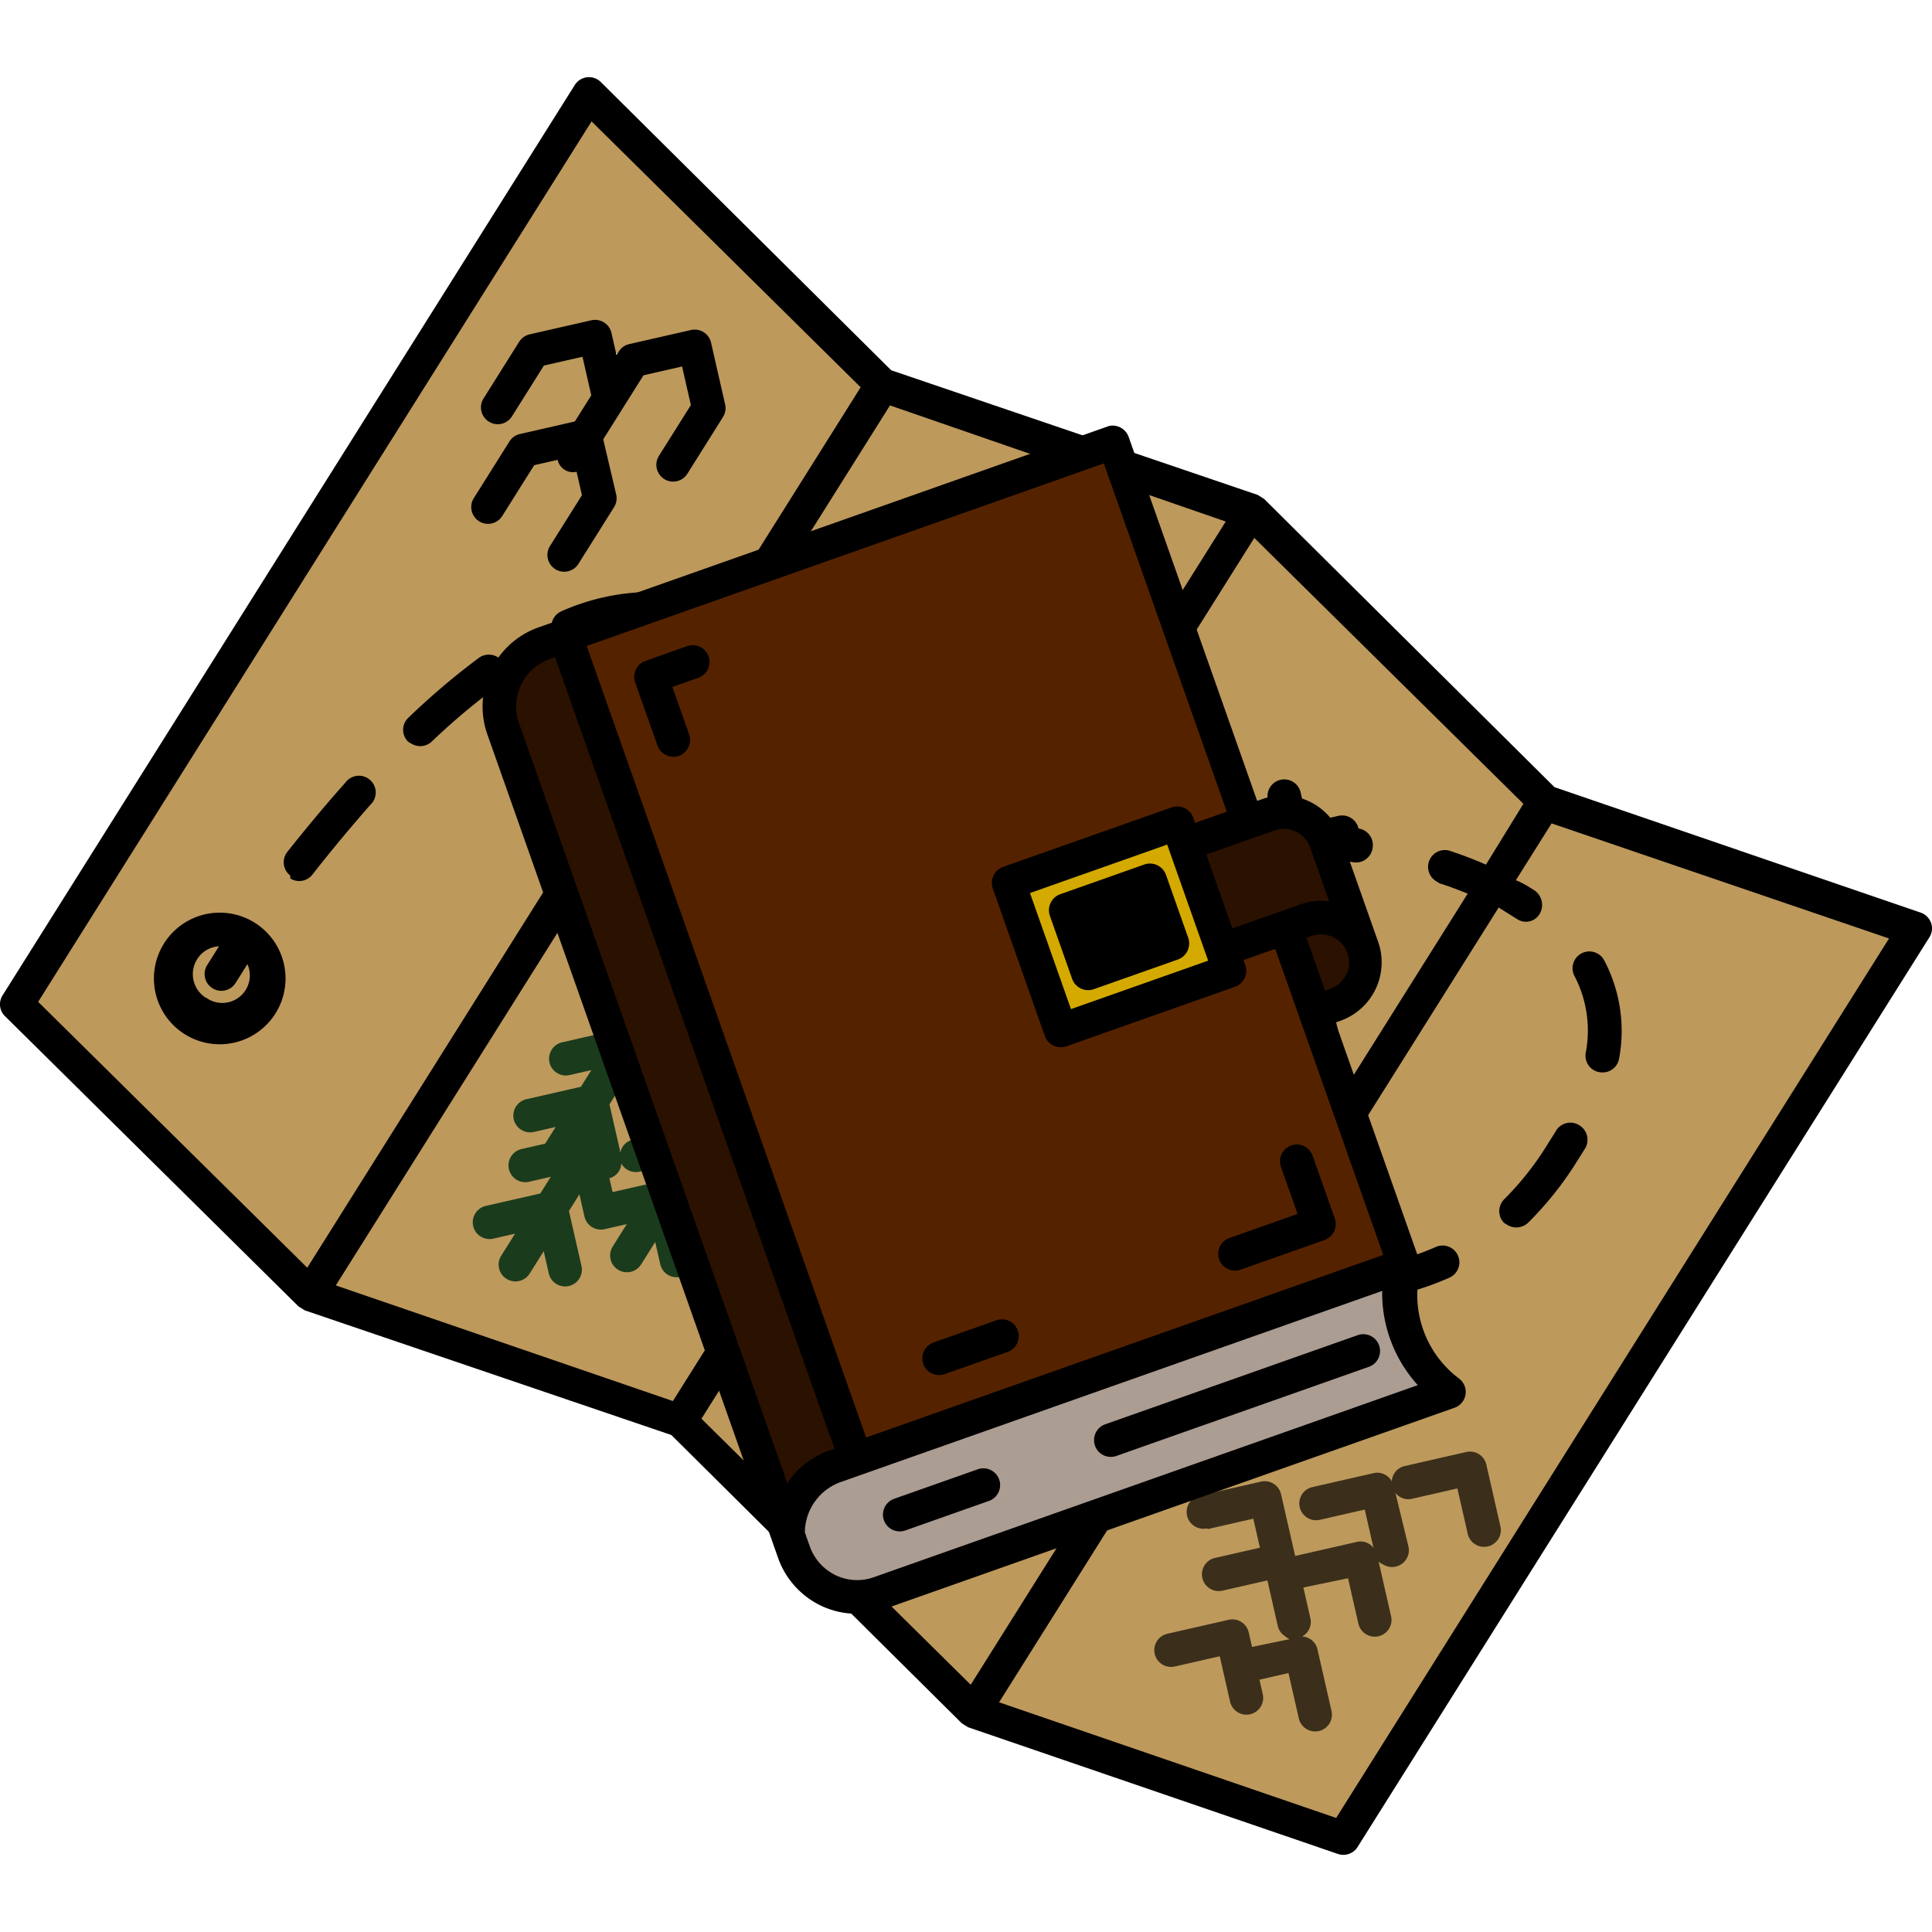
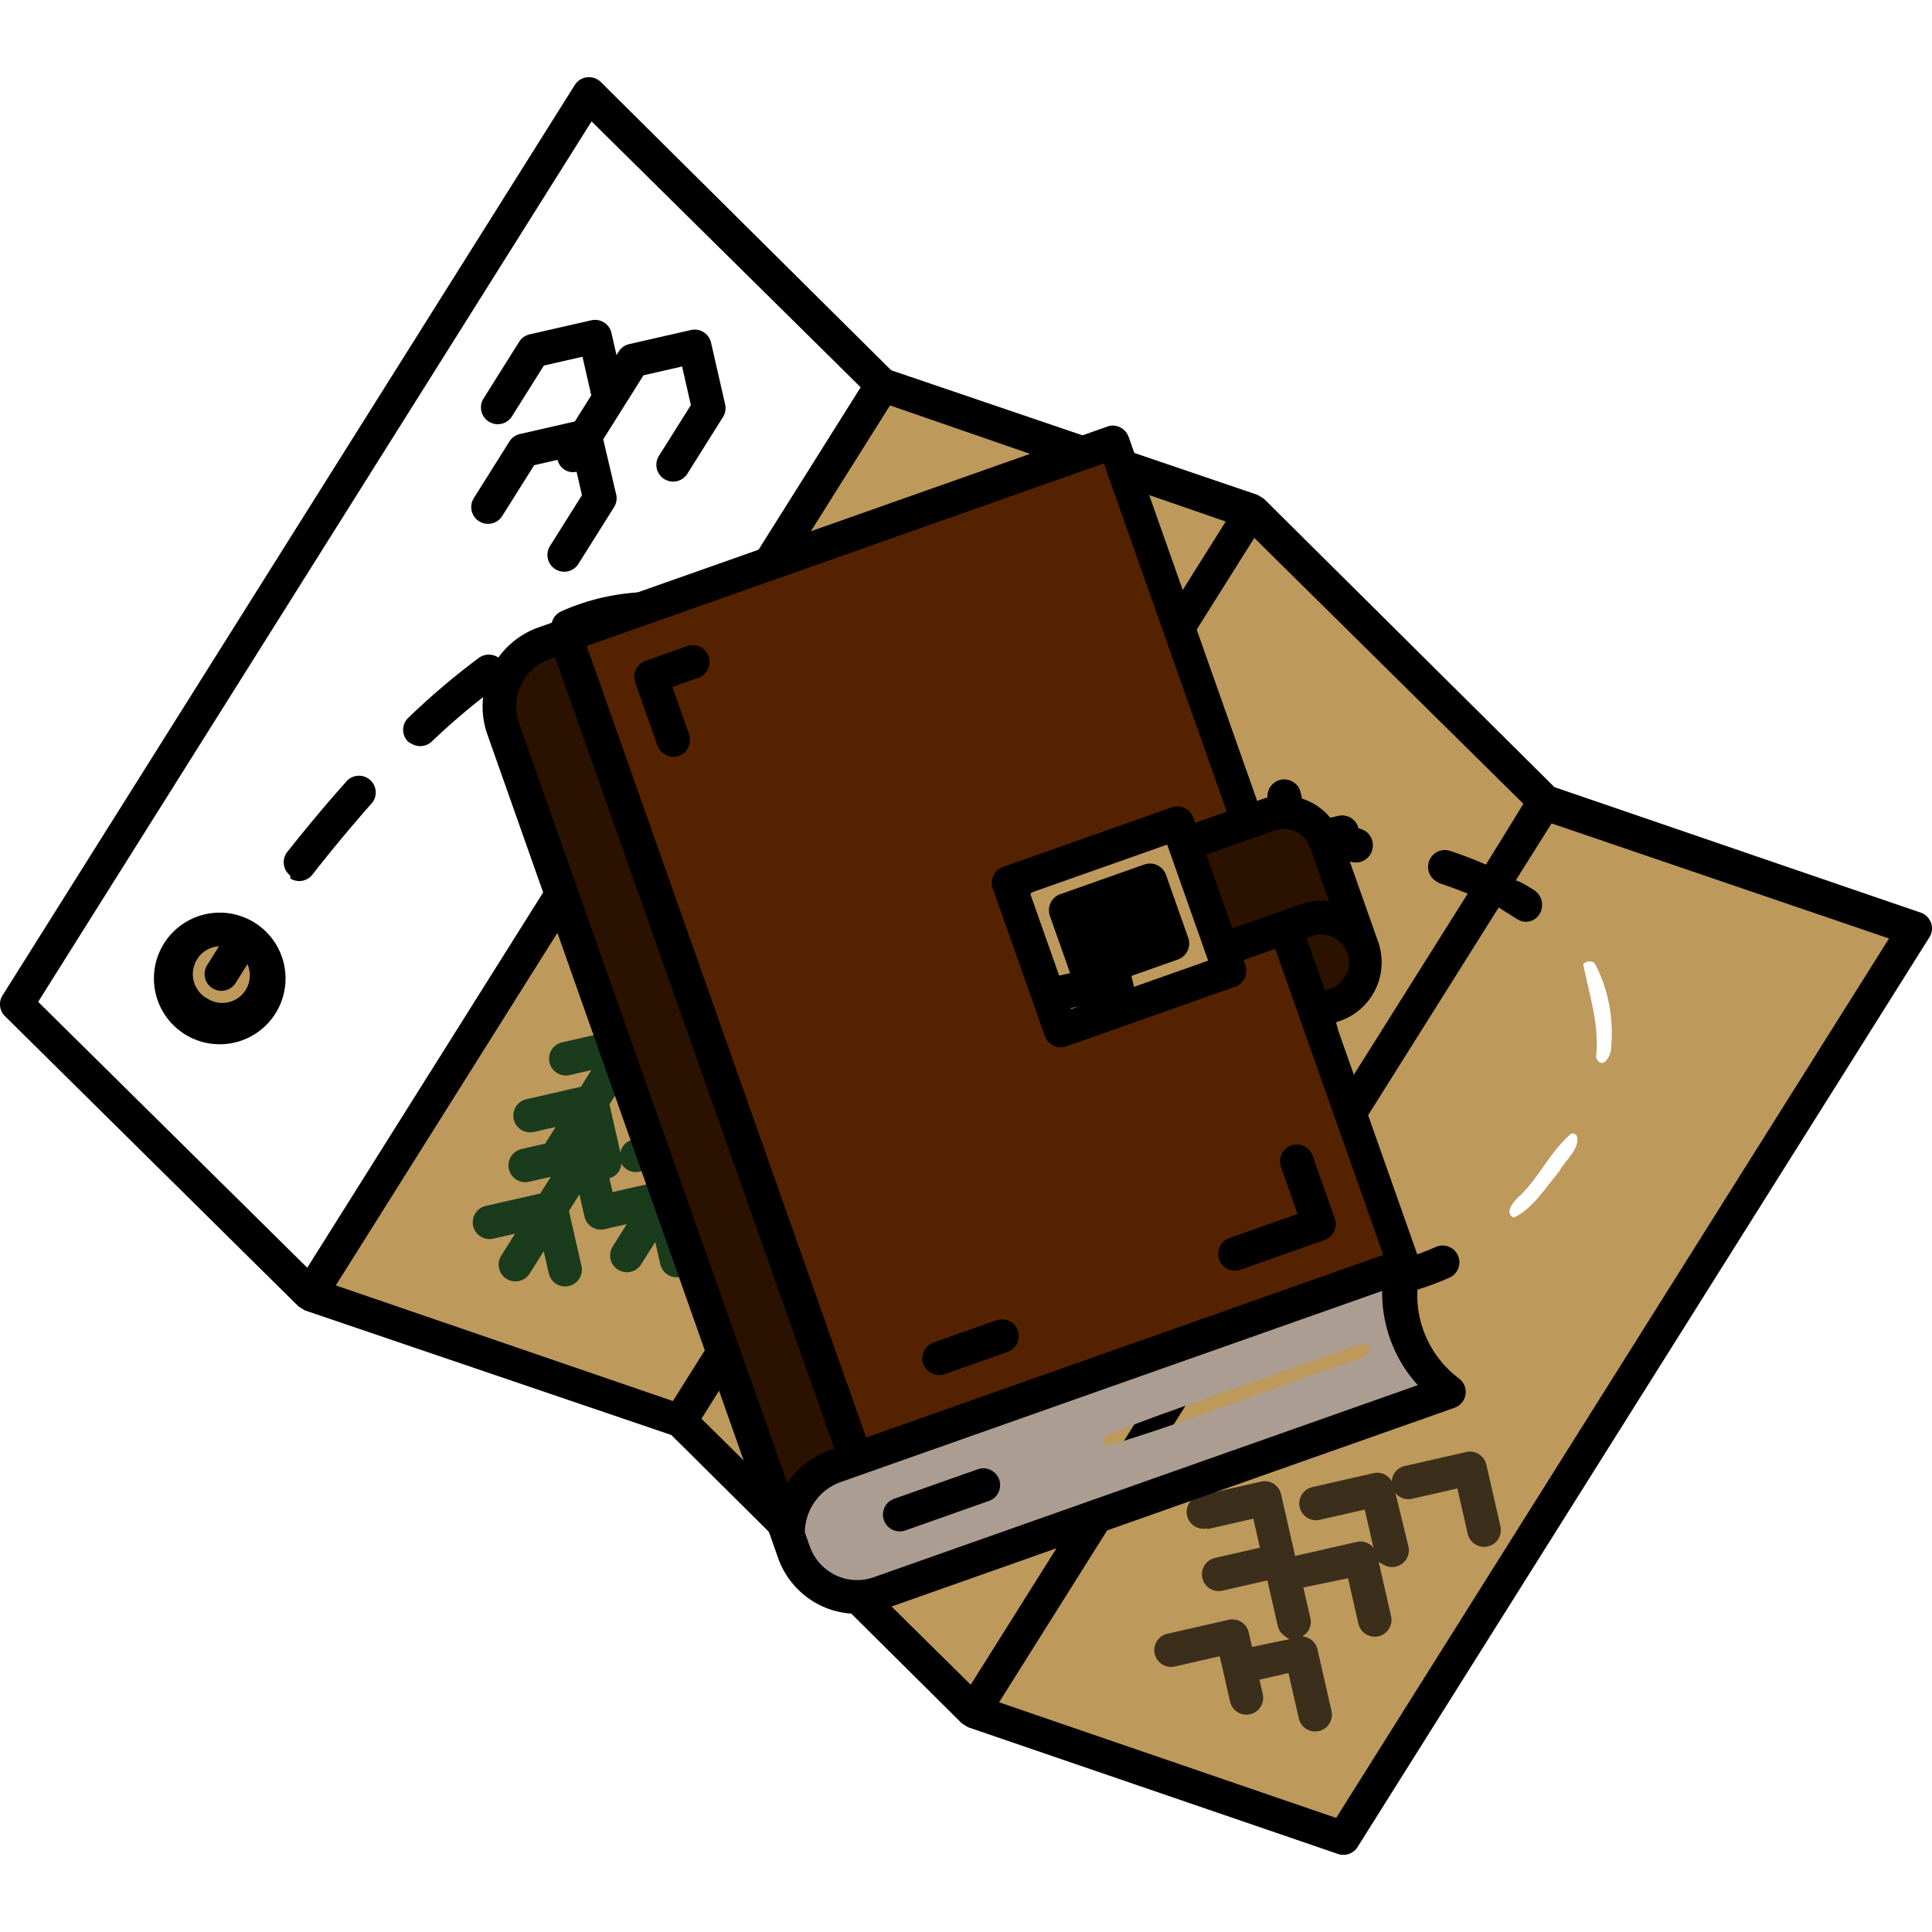
<svg xmlns="http://www.w3.org/2000/svg" xmlns:ns1="http://sodipodi.sourceforge.net/DTD/sodipodi-0.dtd" xmlns:ns2="http://www.inkscape.org/namespaces/inkscape" viewBox="0 0 86.314 86.314" x="0px" y="0px" version="1.1" id="svg22" ns1:docname="icon.svg" width="86.314" height="86.314" ns2:version="1.1 (c68e22c387, 2021-05-23)" ns2:export-filename="D:\code\Quest Map\icon.png" ns2:export-xdpi="569.45532" ns2:export-ydpi="569.45532">
  <defs id="defs26" />
  <ns1:namedview id="namedview24" pagecolor="#505050" bordercolor="#ffffff" borderopacity="1" ns2:pageshadow="0" ns2:pageopacity="0" ns2:pagecheckerboard="1" showgrid="false" width="86.314px" ns2:zoom="6.6498851" ns2:cx="40.677395" ns2:cy="40.376638" ns2:window-width="1920" ns2:window-height="1017" ns2:window-x="1592" ns2:window-y="32" ns2:window-maximized="1" ns2:current-layer="layer4" />
  <title id="title2">Magic set RTE</title>
  <g ns2:groupmode="layer" id="layer4" ns2:label="Map colours" style="display:inline" transform="translate(-12.895,-11.883)">
    <path style="fill:#bd995c;fill-opacity:1;stroke-width:0.03" d="m 67.494,34.726 c -4.882,-1.731 -9.771,-3.441 -14.675,-5.106 -0.949,0.071 -1.113,1.376 -1.698,1.99 -1.653,2.701 -3.45,5.346 -5.013,8.082 0.023,0.836 1.128,1.165 1.529,1.879 0.388,0.607 1.09,1.259 1.084,1.989 -0.451,0.467 -0.772,-0.482 -1.015,-0.737 -0.568,-0.787 -1.133,-1.727 -2.074,-2.083 -0.921,0.568 -1.236,1.813 -1.915,2.65 -5.344,8.572 -10.829,17.061 -16.027,25.721 -0.085,0.961 1.307,0.849 1.908,1.226 4.414,1.486 8.815,3.102 13.247,4.482 0.84,-0.272 1.066,-1.453 1.643,-2.098 2.175,-3.49 4.493,-6.923 6.579,-10.447 0.184,-0.402 -0.711,-1.004 -0.093,-1.276 0.93,0.414 1.334,-0.901 1.811,-1.446 4.967,-7.791 9.926,-15.59 14.709,-23.496 0.244,-0.402 0.654,-1.054 0.002,-1.33 z m -7.055,0.304 c 0.165,2.609 -0.115,5.244 -0.271,7.853 0.126,0.397 -0.215,1.156 -0.584,0.608 -0.048,-2.141 0.242,-4.291 0.158,-6.425 -0.507,-0.866 -1.466,0.093 -2.007,0.43 -0.635,0.381 -1.258,1.045 -1.914,1.257 -0.674,-0.548 -0.325,-1.74 -1.15,-2.122 -1.23,0.267 -2.181,1.414 -3.397,1.69 -0.606,-0.376 0.473,-0.767 0.694,-0.984 1.105,-0.667 2.187,-1.527 3.39,-1.953 0.536,0.63 0.174,2.02 1.17,2.131 1.31,-0.77 2.43,-1.961 3.781,-2.566 0.045,0.022 0.09,0.048 0.129,0.079 z M 48.98,47.123 c 0.097,1.285 -0.448,2.573 -0.841,3.789 -0.047,0.338 -0.605,1.023 -0.766,0.41 0.509,-1.392 0.679,-2.924 1.29,-4.267 0.106,0.011 0.221,0.015 0.317,0.068 z m -2.047,7.784 c 0.42,0.636 0.024,1.526 0.365,2.232 0.08,0.647 0.629,1.225 0.633,1.848 -0.324,0.53 -0.725,-0.401 -0.889,-0.643 -0.436,-1.022 -0.946,-2.303 -0.455,-3.378 0.095,-0.067 0.238,-0.135 0.346,-0.058 z m -5.872,3.41 c 0.498,0.903 0.673,2.018 0.74,3.046 -0.132,0.569 -0.718,0.063 -0.662,-0.324 -0.065,-0.709 -1.159,-0.976 -1.287,-0.158 -0.08,0.817 0.064,1.721 0.47,2.424 1.315,0.122 2.621,-0.727 3.942,-0.653 0.377,0.977 0.712,2.065 0.651,3.108 -0.447,0.605 -0.65,-0.553 -0.772,-0.846 -0.454,-0.75 -1.36,0.062 -1.134,0.726 0.02,0.919 0.4,1.853 0.378,2.74 -0.578,0.427 -0.75,-0.631 -0.815,-0.972 -0.541,-0.911 -1.191,0.206 -1.471,0.739 -0.338,0.5 -0.758,-0.343 -0.373,-0.621 0.736,-0.632 0.084,-1.532 -0.761,-1.16 -0.877,0.169 -0.552,-1.489 -1.526,-1.117 -0.879,0.631 -0.216,1.876 -0.134,2.732 0.124,0.287 0.213,1.225 -0.353,0.842 -0.336,-0.453 -0.548,-1.637 -1.294,-0.938 -0.158,0.32 -0.577,1.039 -1.017,0.729 -0.097,-0.698 1.195,-1.478 0.271,-1.945 -0.388,-0.201 -1.256,0.433 -1.444,-0.123 0.328,-0.761 1.443,-0.544 2.081,-0.877 0.67,-0.062 1.764,-0.86 0.941,-1.485 -0.418,-0.236 -1.197,0.328 -1.458,-0.178 0.359,-0.809 1.735,-0.458 1.903,-1.461 0.029,-0.929 -1.001,-0.512 -1.539,-0.556 -0.418,-0.412 0.344,-0.704 0.671,-0.742 0.827,-0.333 2.204,-0.276 2.47,-1.315 -0.072,-0.948 -1.104,-0.308 -1.602,-0.537 -0.296,-0.629 0.751,-0.622 1.099,-0.786 0.659,-0.111 1.344,-0.425 2.025,-0.292 z" id="path2210" />
-     <path style="fill:#bd995c;fill-opacity:1;stroke-width:0.03" d="m 39.351,16.915 c -0.906,0.432 -1.158,1.646 -1.792,2.399 -7.743,12.364 -15.486,24.727 -23.228,37.091 -0.159,0.944 1.095,1.395 1.565,2.102 3.432,3.376 6.805,6.817 10.292,10.134 0.9,0.326 1.254,-0.952 1.73,-1.466 7.856,-12.269 15.567,-24.632 23.268,-36.999 0.447,-0.512 0.769,-1.32 0.033,-1.725 -3.846,-3.789 -7.7,-7.572 -11.522,-11.386 -0.115,-0.05 -0.23,-0.1 -0.344,-0.15 z m 4.751,10.146 c 0.433,0.984 0.555,2.072 0.828,3.105 -0.657,0.906 -1.108,2.042 -1.935,2.793 -0.753,-0.213 0.091,-0.91 0.229,-1.305 0.484,-0.798 1.299,-1.616 0.748,-2.604 0.042,-0.974 -0.75,-1.481 -1.609,-1.011 -1.38,-0.036 -1.677,1.485 -2.376,2.368 -0.99,1.022 -0.069,2.386 0.028,3.573 -0.072,0.848 -0.877,1.575 -1.286,2.355 -0.191,0.295 -0.624,1.031 -0.918,0.408 0.352,-1.148 1.743,-2.084 1.342,-3.386 -0.438,-1.205 -2.378,-1.733 -3.041,-0.423 -0.474,0.607 -0.803,1.466 -1.375,1.917 -0.787,-0.23 0.117,-0.959 0.244,-1.371 0.589,-0.693 0.767,-1.976 1.859,-1.959 1.048,-0.168 2.278,-0.454 2.65,-1.598 0.296,-0.786 0.005,-1.731 -0.386,-2.416 -0.746,-0.091 -1.599,0.153 -2.24,0.529 -0.578,0.744 -0.903,1.771 -1.656,2.343 -0.554,0.154 -0.36,-0.502 -0.108,-0.746 0.559,-0.801 0.976,-1.819 1.659,-2.454 0.963,-0.111 1.952,-0.651 2.915,-0.437 0.31,0.331 0.329,1.008 0.957,0.93 1.172,-0.085 2.299,-0.597 3.474,-0.612 z m -1.677,11.882 c 0.11,0.641 -0.95,0.406 -1.337,0.532 -1.018,0.082 -2.057,0.603 -3.021,0.643 -0.466,-0.572 0.593,-0.697 0.916,-0.859 1.105,-0.287 2.326,-0.742 3.443,-0.316 z m -7.463,2.764 c 0.365,0.333 -0.494,0.643 -0.616,0.899 -0.886,0.72 -1.799,1.613 -2.785,2.164 -0.599,-0.348 0.16,-0.754 0.413,-1.025 0.889,-0.743 1.718,-1.635 2.747,-2.165 0.087,0.028 0.165,0.078 0.24,0.128 z m -5.91,5.332 c 0.5,0.476 -0.478,0.997 -0.664,1.388 -0.756,0.742 -1.28,1.797 -2.132,2.363 -0.644,-0.336 0.194,-0.934 0.382,-1.292 0.727,-0.875 1.433,-1.853 2.296,-2.531 0.042,0.018 0.082,0.043 0.117,0.072 z m -5.004,6.44 c 1.601,0.904 1.523,3.496 -0.145,4.306 -1.431,0.901 -3.63,-0.253 -3.67,-1.959 -0.213,-1.572 1.364,-3.001 2.91,-2.686 0.321,0.051 0.63,0.166 0.906,0.338 z" id="path2249" />
    <path style="fill:#bd995c;fill-opacity:1;stroke-width:0.03" d="m 69.371,35.776 c -0.951,-0.249 -1.275,1.067 -1.787,1.61 -3.977,6.196 -7.853,12.456 -11.784,18.682 -0.263,1.172 1.241,0.602 1.853,0.454 1.78,-0.305 3.533,-1.007 5.343,-1.027 0.31,0.648 0.143,2.079 1.235,1.701 2.446,-0.476 4.884,-1.263 7.352,-1.492 0.698,1.475 0.725,3.218 1.467,4.645 0.946,0.207 1.113,-1.151 1.643,-1.687 1.353,-2.225 2.851,-4.394 4.115,-6.653 0.092,-0.904 -1.364,-0.783 -1.679,-1.439 0.244,-0.691 1.092,0.122 1.527,0.153 1.009,0.678 1.409,-0.707 1.867,-1.337 0.333,-0.654 1.316,-1.624 0.398,-2.23 -3.872,-3.771 -7.689,-7.603 -11.55,-11.38 z m 1.107,11.427 c 0.303,0.66 0.162,2.089 1.252,1.749 0.6,-0.118 1.341,-0.433 1.745,0.247 0.437,0.189 0.415,0.888 -0.141,0.758 -0.669,0.038 -1.846,-0.56 -1.955,0.423 -0.067,0.432 0.613,1.548 -0.186,1.551 -0.647,-0.488 -0.188,-2.024 -1.297,-1.831 -0.4,-0.015 -1.257,0.501 -1.492,-0.02 -0.089,-0.664 0.999,-0.447 1.349,-0.664 1.024,-0.304 0.112,-1.445 0.249,-2.126 0.125,-0.114 0.319,-0.147 0.476,-0.085 z" id="path2288" />
    <path style="fill:#bd995c;fill-opacity:1;stroke-width:0.03" d="m 97.182,53.379 c -4.9,-1.735 -9.825,-3.395 -14.739,-5.091 -0.937,0.047 -1.102,1.33 -1.673,1.932 -0.589,0.549 -0.694,1.524 0.281,1.664 0.437,0.086 0.331,1.022 -0.131,0.656 -0.624,-0.659 -1.563,-0.622 -1.824,0.341 -3.212,5.11 -6.424,10.221 -9.636,15.331 -0.247,0.424 0.693,1.12 -0.136,1.279 -1.194,-0.035 -1.38,1.467 -2.043,2.189 -3.322,5.368 -6.809,10.644 -9.97,16.105 0.007,0.922 1.322,0.802 1.925,1.18 4.414,1.487 8.815,3.102 13.247,4.481 0.84,-0.273 1.061,-1.457 1.637,-2.104 7.793,-12.42 15.721,-24.757 23.372,-37.264 0.102,-0.271 -0.037,-0.596 -0.31,-0.7 z m -13.054,1.524 c 0.6,1.087 0.86,2.441 0.752,3.688 0.042,0.403 -0.38,1.18 -0.682,0.537 0.172,-1.425 -0.302,-2.8 -0.572,-4.167 0.123,-0.143 0.35,-0.169 0.502,-0.058 z m -0.805,7.683 c 0.231,0.587 -0.519,1.133 -0.767,1.633 -0.611,0.713 -1.165,1.651 -2.032,2.065 -0.486,-0.213 0.071,-0.832 0.316,-1.018 0.837,-0.833 1.368,-2.007 2.26,-2.743 0.078,-0.002 0.161,0.012 0.223,0.063 z m -5.788,5.521 c 0.478,0.412 -0.509,0.666 -0.77,0.763 -1.141,0.32 -2.409,0.863 -3.578,0.61 -0.082,-0.734 1.002,-0.556 1.458,-0.726 0.951,-0.112 1.836,-0.683 2.773,-0.716 0.04,0.022 0.08,0.043 0.117,0.07 z m 1.213,9.174 c 0.35,0.98 0.769,2.059 0.746,3.089 -0.542,0.567 -0.713,-0.552 -0.807,-0.877 -0.016,-0.92 -0.549,-1.848 -1.573,-1.301 -0.42,0.097 -1.1,0.206 -1.413,0.21 -0.318,-0.177 -0.846,0.386 -0.656,0.852 0.045,0.696 0.344,1.438 0.275,2.102 -0.88,-0.054 -1.348,0.677 -0.931,1.464 0.036,0.536 0.442,1.352 -0.007,1.779 -0.497,-0.161 -0.458,-0.993 -0.631,-1.416 0.054,-1.036 -0.792,-1.517 -1.677,-1.011 -0.694,0.052 -1.687,0.385 -1.246,1.263 0.364,0.597 -0.151,1.267 0.205,1.824 0.516,1.019 0.784,2.234 0.85,3.378 -0.278,0.528 -0.602,-0.367 -0.689,-0.589 -0.255,-0.654 -0.219,-2.099 -1.278,-1.685 -0.646,0.031 -1.209,0.547 -1.004,1.218 0.006,0.368 -0.439,0.787 -0.569,0.23 -0.478,-0.727 -0.083,-2.178 -1.11,-2.348 -0.734,0.063 -1.568,0.543 -2.289,0.311 -0.242,-0.55 0.709,-0.557 1.002,-0.718 0.727,-0.106 1.554,-0.545 2.26,-0.258 0.238,0.509 0.427,1.341 1.18,0.982 0.566,-0.064 1.731,-0.389 1.208,-1.176 -0.64,-0.653 -0.303,-1.958 -1.092,-2.419 -0.797,-0.185 -1.873,0.795 -2.531,0.034 0.661,-0.73 1.989,-0.323 2.504,-1.121 0.017,-0.657 -0.129,-2.013 -1.094,-1.664 -0.62,0.021 -1.412,0.487 -1.985,0.148 -0.198,-0.633 0.868,-0.501 1.228,-0.712 0.634,-0.082 1.434,-0.435 1.994,-0.21 0.476,0.981 0.416,2.174 0.989,3.091 1.158,0.087 2.275,-0.58 3.453,-0.594 0.869,-0.337 0.337,-1.555 0.002,-2.099 -0.846,-0.238 -1.81,0.523 -2.626,0.153 -0.223,-0.574 0.716,-0.487 1.049,-0.669 0.875,-0.247 1.784,-0.417 2.673,-0.353 1.017,-0.705 2.364,-0.798 3.569,-0.946 z" id="path2327" />
    <path style="fill:#7787a7;fill-opacity:1;stroke-width:0.024" d="m 55.387,71.563 c -0.961,-0.727 -2.316,-0.561 -3.184,0.231 -1.106,0.9 -2.152,2.398 -1.682,3.879 0.188,0.815 1.163,1.005 1.809,0.602 0.673,-0.45 1.545,-0.539 2.23,-0.061 0.784,0.429 1.837,1.326 2.716,0.587 1.095,-0.916 0.932,-2.67 -0.026,-3.627 -0.538,-0.621 -1.174,-1.162 -1.862,-1.611 z" id="path2955" />
    <path style="fill:#bd995c;fill-opacity:1;stroke-width:0.002" d="m 42.657,63.557 c -0.13,-0.063 -0.279,-0.055 -0.415,-0.015 -0.28,0.063 -0.558,0.128 -0.835,0.186 -0.068,0.015 -0.14,0.036 -0.205,-7.02e-4 -0.103,-0.04 -0.129,-0.154 -0.214,-0.217 -0.179,-0.166 -0.48,-0.166 -0.659,-0.001 -0.109,0.09 -0.162,0.229 -0.178,0.366 -0.016,0.085 -0.089,0.156 -0.174,0.17 -0.231,0.068 -0.386,0.321 -0.341,0.558 0.05,0.231 0.099,0.462 0.16,0.69 0.07,0.212 0.293,0.36 0.516,0.338 0.176,-0.025 0.349,-0.075 0.523,-0.111 0.428,-0.099 0.858,-0.192 1.285,-0.295 0.153,-0.039 0.263,-0.163 0.336,-0.297 0.143,-0.232 0.294,-0.459 0.432,-0.693 0.113,-0.21 0.043,-0.494 -0.152,-0.63 -0.024,-0.019 -0.053,-0.031 -0.078,-0.047 z" id="path16810" />
    <path style="fill:#bd995c;fill-opacity:1;stroke-width:0.03" d="m 70.746,56.432 c -2.241,0.551 -4.544,0.962 -6.746,1.601 -0.59,0.603 0.117,1.574 0.129,2.33 0.029,0.374 0.452,1.387 -0.306,1.129 -0.73,-1.621 -0.7,-3.527 -1.455,-5.151 -1.322,-0.068 -2.635,0.524 -3.955,0.71 -1.047,0.197 -2.122,0.518 -3.172,0.383 -0.972,0.588 -1.313,1.845 -2.002,2.709 -0.425,0.593 -1.23,1.634 -0.141,2.01 0.517,0.418 1.297,0.647 1.675,1.183 0.006,0.728 -0.806,0.055 -1.115,-0.103 -0.643,-0.297 -1.659,-1.375 -2.147,-0.344 -2.507,4.107 -5.157,8.16 -7.574,12.302 0.079,0.882 1.192,1.355 1.699,2.057 3.405,3.341 6.743,6.759 10.209,10.034 0.948,0.296 1.298,-0.997 1.796,-1.551 3.359,-5.266 6.708,-10.544 9.949,-15.883 0.029,-1.017 -1.324,-0.736 -1.978,-1.1 -0.374,-0.052 -0.847,-0.424 -0.355,-0.728 1.072,-0.015 2.075,0.646 3.136,0.554 1.439,-2.028 2.676,-4.221 4.038,-6.312 -0.014,-1.566 -0.66,-3.113 -0.921,-4.672 -0.131,-0.449 -0.107,-1.196 -0.763,-1.158 z m -8.805,10.414 c 0.239,0.326 -0.271,0.601 -0.534,0.335 -1.313,-0.528 -2.681,-1.038 -3.835,-1.866 0.212,-0.751 0.981,-0.027 1.42,0.083 0.984,0.479 2.008,0.888 2.948,1.449 z m -6.288,4.209 c 1.524,0.955 3.331,2.455 3.009,4.469 -0.365,1.111 -1.303,2.699 -2.697,2.103 -0.944,-0.223 -1.698,-1.142 -2.666,-1.09 -0.923,0.727 -2.412,0.937 -3.146,-0.174 -1.096,-1.515 0.045,-3.466 1.142,-4.63 0.997,-1.126 2.795,-1.841 4.124,-0.822 0.077,0.049 0.156,0.094 0.233,0.143 z" id="path2366" />
    <path style="fill:#bd995c;fill-opacity:1;stroke-width:0.002" d="m 22.862,53.702 c -0.183,-0.073 -0.382,-0.017 -0.567,0.023 -0.411,0.111 -0.779,0.379 -1.002,0.743 -0.376,0.555 -0.359,1.33 0.007,1.885 0.162,0.249 0.385,0.461 0.653,0.59 0.519,0.314 1.206,0.315 1.729,0.01 0.357,-0.199 0.63,-0.537 0.769,-0.919 0.144,-0.404 0.128,-0.862 -0.043,-1.255 -0.097,-0.233 -0.383,-0.359 -0.62,-0.273 -0.165,0.051 -0.265,0.2 -0.348,0.341 -0.165,0.251 -0.316,0.504 -0.488,0.747 -0.117,0.11 -0.329,0.069 -0.398,-0.075 -0.046,-0.085 -0.034,-0.195 0.031,-0.267 0.176,-0.292 0.364,-0.578 0.533,-0.875 0.124,-0.237 0.009,-0.56 -0.237,-0.667 -0.007,-0.004 -0.014,-0.007 -0.02,-0.011 z" id="path2476" />
  </g>
  <g ns2:groupmode="layer" id="layer3" ns2:label="Map outline" style="display:inline" transform="translate(-12.895,-11.883)">
    <path d="m 98.699,52.653 -16.356,-5.603 -12.976,-12.88 -0.059,-0.037 -0.076,-0.048 -0.085,-0.053 -0.059,-0.037 -16.378,-5.57 -12.976,-12.88 a 0.75,0.75 0 0 0 -1.159,0.134 l -25.565,40.673 a 0.74,0.74 0 0 0 0.111,0.932 l 13.111,12.965 0.059,0.037 0.076,0.048 0.085,0.053 0.059,0.037 16.378,5.57 12.976,12.88 0.135,0.085 0.144,0.09 16.522,5.66 a 0.75,0.75 0 0 0 0.88,-0.309 l 25.544,-40.639 a 0.74,0.74 0 0 0 0.077,-0.649 0.77,0.77 0 0 0 -0.467,-0.459 z M 45.597,41.15 a 6.12,6.12 0 0 1 2.16,2.539 0.76,0.76 0 0 0 0.29,0.347 0.75,0.75 0 0 0 1.088,-0.923 7.61,7.61 0 0 0 -2.689,-3.238 l 6.21,-9.88 15,5.188 -16.092,25.603 -0.161,-0.101 a 0.76,0.76 0 0 0 -1.031,0.25 0.74,0.74 0 0 0 0.241,1.026 l 0.152,0.096 -7.807,12.42 -15.06,-5.167 z m 33.684,9.361 c -0.5,-0.22 -1.032,-0.425 -1.59,-0.609 a 0.75,0.75 0 0 0 -0.644,1.344 l 0.161,0.101 c 0.436,0.133 0.851,0.299 1.258,0.46 l -5.263,8.373 -1.043,-4.447 a 0.75,0.75 0 0 0 -0.847,-0.532 l -7.551,1.679 -0.314,-1.379 a 0.75,0.75 0 0 0 -0.897,-0.564 l -6.508,1.484 12.889,-20.506 12.022,11.879 z m -27.236,12.326 c 0.652,0.41 1.321,0.83 2.052,1.207 a 0.751,0.751 0 0 0 0.747,-1.302 c -0.686,-0.431 -1.361,-0.785 -2.001,-1.175 l 2.405,-3.827 a 0.7,0.7 0 0 0 0.212,0.133 0.74,0.74 0 0 0 0.566,0.096 l 6.137,-1.363 0.314,1.379 0.786,3.447 a 0.75,0.75 0 0 0 0.897,0.564 0.75,0.75 0 0 0 0.564,-0.897 l -0.629,-2.758 6.811,-1.554 1.179,5.171 -3.927,6.248 a 25,25 0 0 1 -2.458,-0.6 0.762,0.762 0 0 0 -0.626,1.39 0.69,0.69 0 0 0 0.169,0.106 c 0.691,0.198 1.366,0.363 2.039,0.514 L 56.263,87.151 44.233,75.266 Z M 39.324,17.306 51.346,29.185 26.622,68.52 14.6,56.641 Z m 33.266,75.796 -15.06,-5.167 11.362,-18.076 0.438,0.074 a 0.75,0.75 0 0 0 0.409,-1.42 l 10.111,-16.086 c 0.262,0.165 0.516,0.325 0.754,0.474 l 0.085,0.053 a 0.71,0.71 0 0 0 1,-0.257 0.79,0.79 0 0 0 -0.27,-1.055 c -0.246,-0.154 -0.516,-0.325 -0.802,-0.433 l 1.596,-2.54 15.076,5.141 z" id="path4-0" />
    <path d="m 24.325,53.139 -0.102,-0.064 a 2.94,2.94 0 1 0 0.102,0.064 z m -2.23,3.323 a 1.25,1.25 0 0 1 -0.388,-1.732 1.23,1.23 0 0 1 0.972,-0.57 c -0.335,0.533 -0.532,0.847 -0.532,0.847 a 0.75,0.75 0 0 0 1.27,0.798 c 0,0 0.192,-0.305 0.532,-0.847 a 1.23,1.23 0 0 1 -1.849,1.495 z" id="path6-9" />
    <path d="m 67.946,50.166 a 0.75,0.75 0 0 0 0.897,0.564 l 1.379,-0.314 0.314,1.379 a 0.75,0.75 0 0 0 0.897,0.564 0.75,0.75 0 0 0 0.564,-0.897 l -0.292,-1.282 c 0.32,0.036 0.899,0.092 1.632,0.223 a 0.75,0.75 0 0 0 0.879,-0.628 0.75,0.75 0 0 0 -0.628,-0.879 v 0 a 0.75,0.75 0 0 0 -0.897,-0.564 l -1.379,0.314 -0.314,-1.379 a 0.75,0.75 0 0 0 -1.462,0.333 l 0.314,1.379 -1.379,0.314 a 0.75,0.75 0 0 0 -0.526,0.874 z" id="path8-6" />
-     <path d="m 83.238,55.491 a 5.26,5.26 0 0 1 0.5,3.432 0.75,0.75 0 0 0 0.348,0.762 0.71,0.71 0 0 0 0.269,0.098 0.75,0.75 0 0 0 0.879,-0.628 6.76,6.76 0 0 0 -0.669,-4.366 0.75,0.75 0 1 0 -1.327,0.702 z" id="path10-9" />
-     <path d="m 82.398,62.427 c -0.133,0.212 -0.271,0.432 -0.415,0.66 a 13.22,13.22 0 0 1 -1.876,2.364 0.75,0.75 0 0 0 -0.019,1.063 l 0.152,0.096 a 0.77,0.77 0 0 0 0.927,-0.103 15.11,15.11 0 0 0 2.102,-2.612 c 0.154,-0.246 0.309,-0.491 0.452,-0.72 a 0.76,0.76 0 0 0 -0.277,-1.025 0.75,0.75 0 0 0 -1.047,0.275 z" id="path12-8" />
    <path d="m 57.619,65.939 0.068,0.043 c 1.271,0.646 2.527,1.222 3.669,1.68 a 0.752,0.752 0 0 0 0.624,-1.368 c -1.153,-0.477 -2.375,-1.032 -3.663,-1.688 a 0.751,0.751 0 0 0 -0.739,1.307 z" id="path14-6" />
    <path d="m 35.353,41.456 a 0.75,0.75 0 0 0 -1.07,-0.177 32.5,32.5 0 0 0 -3.141,2.667 0.74,0.74 0 0 0 -0.027,1.058 0.55,0.55 0 0 0 0.152,0.096 0.75,0.75 0 0 0 0.916,-0.086 30.09,30.09 0 0 1 3.02,-2.531 0.75,0.75 0 0 0 0.15,-1.028 z" id="path16-7" />
    <path d="m 48.487,51.341 a 27.46,27.46 0 0 0 1.015,-3.851 0.75,0.75 0 0 0 -1.482,-0.235 26.82,26.82 0 0 1 -0.962,3.635 l -0.085,0.135 a 0.74,0.74 0 0 0 0.312,0.857 0.58,0.58 0 0 0 0.161,0.101 0.75,0.75 0 0 0 0.941,-0.483 z" id="path18" />
    <path d="m 73.055,69.925 a 0.74,0.74 0 0 0 0.475,0.109 13.14,13.14 0 0 0 4.122,-1.071 0.75,0.75 0 1 0 -0.617,-1.368 11.76,11.76 0 0 1 -3.656,0.95 0.75,0.75 0 0 0 -0.651,0.772 0.76,0.76 0 0 0 0.327,0.607 z" id="path20" />
    <path d="m 42.895,39.098 a 0.76,0.76 0 0 0 -0.698,-0.769 10,10 0 0 0 -4.246,0.874 0.75,0.75 0 0 0 -0.371,0.948 0.76,0.76 0 0 0 0.29,0.347 0.72,0.72 0 0 0 0.687,0.054 8.33,8.33 0 0 1 3.595,-0.74 0.76,0.76 0 0 0 0.744,-0.714 z" id="path22" />
    <path d="m 46.028,55.122 a 5.64,5.64 0 0 0 1.189,4.291 1,1 0 0 0 0.195,0.122 0.75,0.75 0 0 0 0.943,-1.049 4.08,4.08 0 0 1 -0.822,-3.221 0.75,0.75 0 0 0 -0.671,-0.812 0.76,0.76 0 0 0 -0.834,0.669 z" id="path24" />
    <path d="m 25.869,51.133 a 0.75,0.75 0 0 0 0.988,-0.182 c 0.842,-1.077 1.702,-2.107 2.577,-3.105 a 0.75,0.75 0 1 0 -1.112,-0.994 c -0.873,0.975 -1.749,2.031 -2.594,3.094 a 0.75,0.75 0 0 0 0.131,1.051 z" id="path26" />
    <path d="m 43.951,65.793 a 0.75,0.75 0 0 0 0.897,0.564 0.75,0.75 0 0 0 0.564,-0.897 L 44.783,62.702 v 0 a 0.74,0.74 0 0 0 -0.112,-0.236 v 0 c 0,0 0,0 0,0 A 0.59,0.59 0 0 0 44.477,62.344 l -0.068,-0.043 a 0.58,0.58 0 0 0 -0.152,-0.096 l -0.068,-0.043 a 0.66,0.66 0 0 0 -0.266,0.01 l -2.758,0.629 a 0.73,0.73 0 0 0 -0.554,0.561 l -0.487,-2.137 0.468,-0.745 0.226,0.993 a 0.75,0.75 0 0 0 0.897,0.564 0.75,0.75 0 0 0 0.564,-0.897 l -0.629,-2.758 v 0 a 0.74,0.74 0 0 0 -0.112,-0.236 v 0 c 0,0 0,0 0,0 a 0.59,0.59 0 0 0 -0.195,-0.122 l -0.11,-0.069 a 0.58,0.58 0 0 0 -0.152,-0.096 l -0.068,-0.043 a 0.66,0.66 0 0 0 -0.266,0.01 l -2.758,0.629 a 0.75,0.75 0 0 0 0.333,1.462 l 0.993,-0.226 -0.468,0.745 -2.454,0.56 a 0.75,0.75 0 0 0 0.333,1.462 l 0.993,-0.226 -0.468,0.745 -1.075,0.245 a 0.75,0.75 0 0 0 0.333,1.462 l 0.993,-0.226 -0.468,0.745 -2.454,0.56 a 0.75,0.75 0 0 0 0.333,1.462 l 0.993,-0.226 -0.623,0.991 a 0.75,0.75 0 0 0 1.27,0.798 l 0.633,-1.008 0.226,0.993 a 0.75,0.75 0 0 0 0.897,0.564 0.75,0.75 0 0 0 0.564,-0.897 l -0.56,-2.454 0.468,-0.745 0.226,0.993 a 0.75,0.75 0 0 0 0.897,0.564 l 0.993,-0.226 -0.633,1.008 a 0.75,0.75 0 0 0 1.27,0.798 l 0.633,-1.008 0.226,0.993 a 0.75,0.75 0 0 0 0.897,0.564 0.75,0.75 0 0 0 0.564,-0.897 l -0.56,-2.454 0.468,-0.745 z m -3.688,-0.653 -0.142,-0.62 a 0.71,0.71 0 0 0 0.532,-0.658 0.74,0.74 0 0 0 0.809,0.367 l 0.993,-0.226 -0.468,0.745 z" id="path28" style="fill:#1b3b1d;fill-opacity:1" />
    <path d="m 39.845,31.511 1.799,-2.862 1.724,-0.393 0.393,1.724 -1.432,2.277 a 0.75,0.75 0 0 0 1.27,0.798 l 1.596,-2.54 a 0.75,0.75 0 0 0 0.096,-0.566 l -0.629,-2.758 a 0.75,0.75 0 0 0 -0.897,-0.564 l -2.758,0.629 a 0.75,0.75 0 0 0 -0.468,0.332 l -0.101,0.161 -0.226,-0.993 a 0.75,0.75 0 0 0 -0.897,-0.564 l -2.758,0.629 a 0.75,0.75 0 0 0 -0.468,0.332 l -1.596,2.54 a 0.75,0.75 0 0 0 1.27,0.798 l 1.431,-2.277 1.724,-0.393 0.393,1.724 -0.734,1.168 -2.454,0.56 a 0.75,0.75 0 0 0 -0.468,0.332 l -1.596,2.54 a 0.75,0.75 0 0 0 1.27,0.798 l 1.431,-2.277 1.048,-0.239 a 0.7,0.7 0 0 0 0.847,0.532 l 0.239,1.048 -1.432,2.277 a 0.75,0.75 0 0 0 1.27,0.798 l 1.596,-2.54 a 0.75,0.75 0 0 0 0.096,-0.566 z" id="path30" />
    <path d="m 60.982,35.277 a 0.75,0.75 0 0 0 -1.191,-0.642 l -3.458,2.551 -0.377,-1.655 a 0.74,0.74 0 0 0 -0.439,-0.524 0.76,0.76 0 0 0 -0.679,0.046 l -3.822,2.322 a 0.74,0.74 0 0 0 -0.253,1.022 0.84,0.84 0 0 0 0.245,0.249 0.75,0.75 0 0 0 0.785,0.009 l 2.938,-1.78 0.396,1.737 a 0.72,0.72 0 0 0 0.469,0.531 0.76,0.76 0 0 0 0.705,-0.088 l 3.097,-2.258 -0.272,6.502 a 0.75,0.75 0 1 0 1.494,0.065 z" id="path32" style="fill:#3b2f1b;fill-opacity:1" />
    <path d="m 55.772,70.531 c -2.54,-1.596 -4.83,0.637 -5.703,2.026 -0.692,1.101 -1.513,3.478 0.333,4.638 a 2.18,2.18 0 0 0 2.588,-0.039 c 0.445,-0.276 0.559,-0.345 1.017,-0.058 1.634,1.027 3.175,1.996 4.638,-0.333 1.251,-1.99 0.175,-4.319 -2.873,-6.235 z m -0.967,5.298 a 2.18,2.18 0 0 0 -2.588,0.039 c -0.445,0.276 -0.559,0.345 -1.017,0.058 -1.024,-0.644 0.107,-2.519 0.139,-2.57 0.032,-0.051 1.73,-2.752 3.634,-1.554 1.084,0.681 3.481,2.448 2.401,4.167 -0.633,1.008 -0.75,1.005 -2.57,-0.139 z" id="path34" />
    <path d="m 66.861,80.194 2.027,-0.462 0.296,1.296 -2.027,0.462 a 0.75,0.75 0 0 0 0.333,1.462 l 2.027,-0.462 0.462,2.027 a 0.74,0.74 0 0 0 0.332,0.468 0.69,0.69 0 0 0 0.203,0.128 l -1.683,0.348 -0.148,-0.648 a 0.75,0.75 0 0 0 -0.897,-0.564 l -2.758,0.629 a 0.75,0.75 0 0 0 0.333,1.462 l 2.027,-0.462 0.462,2.027 a 0.75,0.75 0 0 0 0.897,0.564 0.75,0.75 0 0 0 0.564,-0.897 l -0.148,-0.648 1.296,-0.296 0.462,2.027 a 0.75,0.75 0 0 0 0.897,0.564 0.75,0.75 0 0 0 0.564,-0.897 l -0.629,-2.758 a 0.74,0.74 0 0 0 -0.681,-0.57 0.74,0.74 0 0 0 0.367,-0.809 l -0.314,-1.379 1.995,-0.412 0.462,2.027 a 0.75,0.75 0 0 0 0.897,0.564 0.75,0.75 0 0 0 0.564,-0.897 l -0.557,-2.44 a 0.69,0.69 0 0 0 0.203,0.128 0.74,0.74 0 0 0 0.566,0.096 0.75,0.75 0 0 0 0.564,-0.897 l -0.583,-2.398 a 0.73,0.73 0 0 0 0.742,0.266 l 2.027,-0.462 0.462,2.027 a 0.75,0.75 0 0 0 0.897,0.564 0.75,0.75 0 0 0 0.564,-0.897 l -0.629,-2.758 a 0.75,0.75 0 0 0 -0.897,-0.564 l -2.758,0.629 a 0.74,0.74 0 0 0 -0.57,0.681 0.74,0.74 0 0 0 -0.809,-0.367 l -2.758,0.629 a 0.75,0.75 0 0 0 0.333,1.462 l 2.027,-0.462 0.39,1.71 a 0.73,0.73 0 0 0 -0.742,-0.266 l -2.758,0.629 -0.629,-2.758 a 0.75,0.75 0 0 0 -0.897,-0.564 l -2.758,0.629 a 0.75,0.75 0 0 0 0.333,1.462 z" id="path36" style="fill:#3b2f1b;fill-opacity:1" />
  </g>
  <g ns2:groupmode="layer" id="layer2" ns2:label="Book colours" style="display:inline" transform="translate(-12.895,-11.883)">
    <path style="fill:#552200;stroke-width:0.03" d="m 38.785,40.471 c 0.081,1.304 0.838,2.519 1.177,3.789 3.751,10.625 7.502,21.251 11.254,31.876 0.606,0.762 1.589,-0.205 2.338,-0.295 7.084,-2.501 14.167,-5.002 21.251,-7.502 0.762,-0.606 -0.205,-1.589 -0.295,-2.338 -1.434,-3.947 -2.735,-7.973 -4.251,-11.871 -0.534,-0.444 -1.417,0.069 -1.899,0.472 -0.332,0.407 -0.145,1.097 -0.867,1.078 -2.444,0.807 -4.855,1.83 -7.332,2.48 -0.992,-2.24 -1.867,-4.598 -2.436,-6.96 2.549,-1.091 5.217,-1.888 7.816,-2.852 0.647,0.829 1.867,0.491 2.542,-0.091 -0.079,-1.305 -0.838,-2.519 -1.176,-3.79 -1.467,-4.042 -2.801,-8.161 -4.351,-12.155 -0.695,-0.532 -1.61,0.359 -2.38,0.458 -7.036,2.484 -14.073,4.968 -21.109,7.452 -0.094,0.083 -0.188,0.166 -0.281,0.249 z m 4.124,1.048 c 0.349,-0.076 1.368,-0.697 1.253,0.065 -0.621,0.314 -1.958,0.407 -1.466,1.392 0.138,0.674 0.689,1.399 0.507,2.096 -0.476,0.496 -0.533,-0.556 -0.737,-0.8 -0.274,-0.743 -0.57,-1.503 -0.714,-2.276 0.37,-0.195 0.766,-0.336 1.158,-0.478 z m 27.81,21.901 c 0.73,0.134 0.664,1.182 0.985,1.705 0.078,0.506 0.569,1.155 0.318,1.641 -1.371,0.538 -2.783,1.172 -4.232,1.386 -0.407,-0.563 0.669,-0.637 0.938,-0.848 0.827,-0.379 1.813,-0.475 2.523,-1.048 0.119,-0.946 -0.772,-1.862 -0.668,-2.753 0.04,-0.034 0.083,-0.071 0.136,-0.084 z m -14.528,8.303 c 0.545,-0.068 1.186,-0.635 1.723,-0.384 0.398,0.568 -0.757,0.62 -1.06,0.84 -0.731,0.211 -1.488,0.647 -2.242,0.615 -0.377,-0.561 0.695,-0.631 0.966,-0.846 0.203,-0.078 0.408,-0.151 0.613,-0.224 z" id="path1079" />
    <path style="display:inline;fill:#ac9d93;stroke-width:0.03" d="m 59.877,74.302 c -3.406,1.254 -6.877,2.364 -10.227,3.752 -0.891,0.768 -1.642,2.153 -0.852,3.253 0.545,1.18 1.999,1.953 3.238,1.33 7.619,-2.516 15.171,-5.238 22.719,-7.958 0.599,-0.269 2.138,-0.574 1.519,-1.527 -0.898,-1.042 -1.065,-2.426 -1.347,-3.697 -0.632,-0.692 -1.65,0.303 -2.423,0.388 -4.209,1.487 -8.418,2.97 -12.626,4.46 z m 8.214,-0.408 c 1.917,-0.677 3.835,-1.354 5.752,-2.031 0.71,0.361 -0.157,0.795 -0.611,0.835 -3.638,1.27 -7.245,2.689 -10.921,3.802 -0.437,-0.61 0.607,-0.634 0.935,-0.858 1.586,-0.605 3.233,-1.173 4.846,-1.748 z m -12.15,4.312 c 0.371,-0.106 1.289,-0.608 1.227,0.128 -1.303,0.675 -2.753,1.03 -4.118,1.563 -0.773,-0.405 0.314,-0.822 0.749,-0.901 0.714,-0.265 1.425,-0.535 2.143,-0.789 z" id="path1799" />
    <path style="display:inline;fill:#2b1100;stroke-width:0.03" d="m 37.42,40.85 c -1.106,0.526 -2.179,1.715 -1.698,3.02 1.49,5.224 3.501,10.285 5.247,15.427 2.212,6.12 4.237,12.312 6.613,18.37 0.182,0.713 1.038,0.695 1.387,0.118 0.413,-0.66 1.662,-0.557 1.631,-1.432 C 46.452,64.604 42.305,52.856 38.157,41.107 38.008,40.829 37.706,40.713 37.42,40.85 Z" id="path1229" />
    <path style="display:inline;fill:#2b1100;stroke-width:0.03" d="m 66.463,49.819 c 0.064,1.254 0.804,2.419 1.124,3.639 0.6,0.754 1.589,-0.178 2.34,-0.251 0.82,-0.371 1.839,-0.401 2.558,-0.934 0.301,-1.012 -0.402,-2.053 -0.845,-2.933 -0.641,-1.152 -2.11,-0.82 -3.098,-0.403 -0.68,0.302 -1.523,0.376 -2.079,0.882 z" id="path1305" />
    <path style="display:inline;fill:#2b1100;stroke-width:0.03" d="m 71.502,53.309 c -0.936,0.513 -0.133,1.663 0.087,2.386 0.177,0.763 1.243,0.99 1.579,0.218 0.922,-1.12 -0.195,-3.152 -1.666,-2.604 z" id="path1344" />
-     <path style="display:inline;fill:#d4aa00;stroke-width:0.03" d="m 58.512,51.67 c 0.09,1.328 0.853,2.566 1.202,3.86 0.312,0.647 0.387,2.199 1.446,1.693 1.963,-0.734 4.006,-1.334 5.921,-2.15 0.532,-0.695 -0.359,-1.61 -0.458,-2.38 -0.483,-1.113 -0.661,-2.406 -1.349,-3.398 -1.328,0.091 -2.566,0.853 -3.86,1.202 -0.941,0.421 -2.085,0.551 -2.902,1.174 z m 3.707,-0.079 c 0.715,-0.192 1.538,-0.63 2.221,-0.602 0.422,1.041 0.84,2.116 1.108,3.197 -1.33,0.574 -2.746,1.195 -4.145,1.444 -0.536,-1.01 -0.998,-2.155 -1.115,-3.271 0.609,-0.33 1.285,-0.524 1.932,-0.768 z" id="path1420" />
    <path style="display:inline;fill:#000000;stroke-width:0.03" d="m 61.146,52.811 c 0.03,0.671 0.202,1.855 0.975,1.968 0.824,-0.298 1.798,-0.447 2.496,-0.998 -0.03,-0.671 -0.202,-1.855 -0.975,-1.968 -0.817,0.296 -1.807,0.451 -2.496,0.998 z" id="path1533" />
  </g>
  <g ns2:groupmode="layer" id="layer1" ns2:label="Book outline" style="display:inline" transform="translate(-12.895,-11.883)">
    <path d="m 62.417,30.923 -25.46,8.988 a 3.75,3.75 0 0 0 -2.288,4.784 l 12.983,36.775 c 0,0 0.027,0.075 0.04,0.113 a 3.76,3.76 0 0 0 1.861,2.026 3.72,3.72 0 0 0 2.865,0.155 l 25.46,-8.988 a 0.75,0.75 0 0 0 0.195,-1.31 4.66,4.66 0 0 1 -1.718,-4.866 c 0,0 0,0 0,0 a 0.71,0.71 0 0 0 -0.008,-0.294 0.25,0.25 0 0 0 -0.023,-0.066 l -3.768,-10.674 0.236,-0.083 a 2.77,2.77 0 0 0 1.678,-3.509 l -1.665,-4.715 a 2.75,2.75 0 0 0 -3.509,-1.678 l -0.236,0.083 -5.743,-16.266 a 0.76,0.76 0 0 0 -0.9,-0.478 z m 5.285,17.223 -1.414,0.499 -0.083,-0.236 a 0.76,0.76 0 0 0 -0.957,-0.458 l -7.544,2.663 a 0.76,0.76 0 0 0 -0.458,0.957 l 2.33,6.601 a 0.76,0.76 0 0 0 0.957,0.458 l 7.544,-2.663 a 0.76,0.76 0 0 0 0.458,-0.957 l -0.083,-0.236 1.414,-0.499 4.827,13.673 -23.103,8.156 -12.484,-35.361 23.103,-8.156 z m -0.831,6.656 -6.129,2.164 -1.831,-5.186 6.129,-2.164 z M 36.083,44.197 a 2.25,2.25 0 0 1 1.373,-2.871 l 0.236,-0.083 12.484,35.361 -0.236,0.083 a 3.76,3.76 0 0 0 -1.872,1.456 z M 76.219,73.772 51.937,82.345 a 2.22,2.22 0 0 1 -1.719,-0.093 2.27,2.27 0 0 1 -1.172,-1.368 1.8,1.8 0 0 1 -0.073,-0.207 1.85,1.85 0 0 1 -0.077,-0.217 l -0.043,-0.123 a 2.41,2.41 0 0 1 1.652,-2.259 l 24.14,-8.522 a 6.13,6.13 0 0 0 1.592,4.21 z M 73.03,55.428 a 1.23,1.23 0 0 1 -0.701,0.629 l -0.236,0.083 -0.832,-2.357 0.236,-0.083 a 1.25,1.25 0 0 1 1.595,0.763 1.23,1.23 0 0 1 -0.043,0.959 z m -3.197,-6.443 a 1.25,1.25 0 0 1 1.595,0.763 l 0.849,2.405 a 2.74,2.74 0 0 0 -1.279,0.133 L 67.952,53.36 66.787,50.06 69.851,48.978 Z" id="path4" />
    <path d="m 43.225,45.652 a 0.76,0.76 0 0 0 0.458,-0.957 l -0.749,-2.122 1.179,-0.416 a 0.75,0.75 0 0 0 -0.499,-1.414 l -1.886,0.666 a 0.76,0.76 0 0 0 -0.458,0.957 l 0.999,2.829 a 0.76,0.76 0 0 0 0.957,0.458 z" id="path10" />
    <path d="m 68.3,68.614 3.772,-1.332 a 0.76,0.76 0 0 0 0.458,-0.957 l -0.999,-2.829 a 0.75,0.75 0 0 0 -1.414,0.499 l 0.749,2.122 -3.065,1.082 a 0.75,0.75 0 0 0 0.499,1.414 z" id="path8" />
    <path d="m 54.141,72.817 a 0.76,0.76 0 0 0 0.957,0.458 l 2.829,-0.999 a 0.75,0.75 0 0 0 -0.499,-1.414 l -2.829,0.999 a 0.76,0.76 0 0 0 -0.458,0.957 z" id="path6" />
-     <path d="M 73.57,71.526 62.254,75.521 a 0.75,0.75 0 0 0 0.499,1.414 l 11.316,-3.995 a 0.75,0.75 0 0 0 -0.499,-1.414 z" id="path14" />
    <path d="m 56.596,77.518 -3.772,1.332 a 0.75,0.75 0 0 0 0.499,1.414 l 3.772,-1.332 a 0.75,0.75 0 0 0 -0.499,-1.414 z" id="path16" />
    <path d="m 61.753,56.079 3.772,-1.332 a 0.76,0.76 0 0 0 0.458,-0.957 l -0.999,-2.829 a 0.76,0.76 0 0 0 -0.957,-0.458 l -3.772,1.332 a 0.76,0.76 0 0 0 -0.458,0.957 l 0.999,2.829 a 0.76,0.76 0 0 0 0.957,0.458 z m -0.291,-3.079 2.357,-0.832 0.499,1.414 -2.357,0.832 z" id="path12" />
  </g>
</svg>